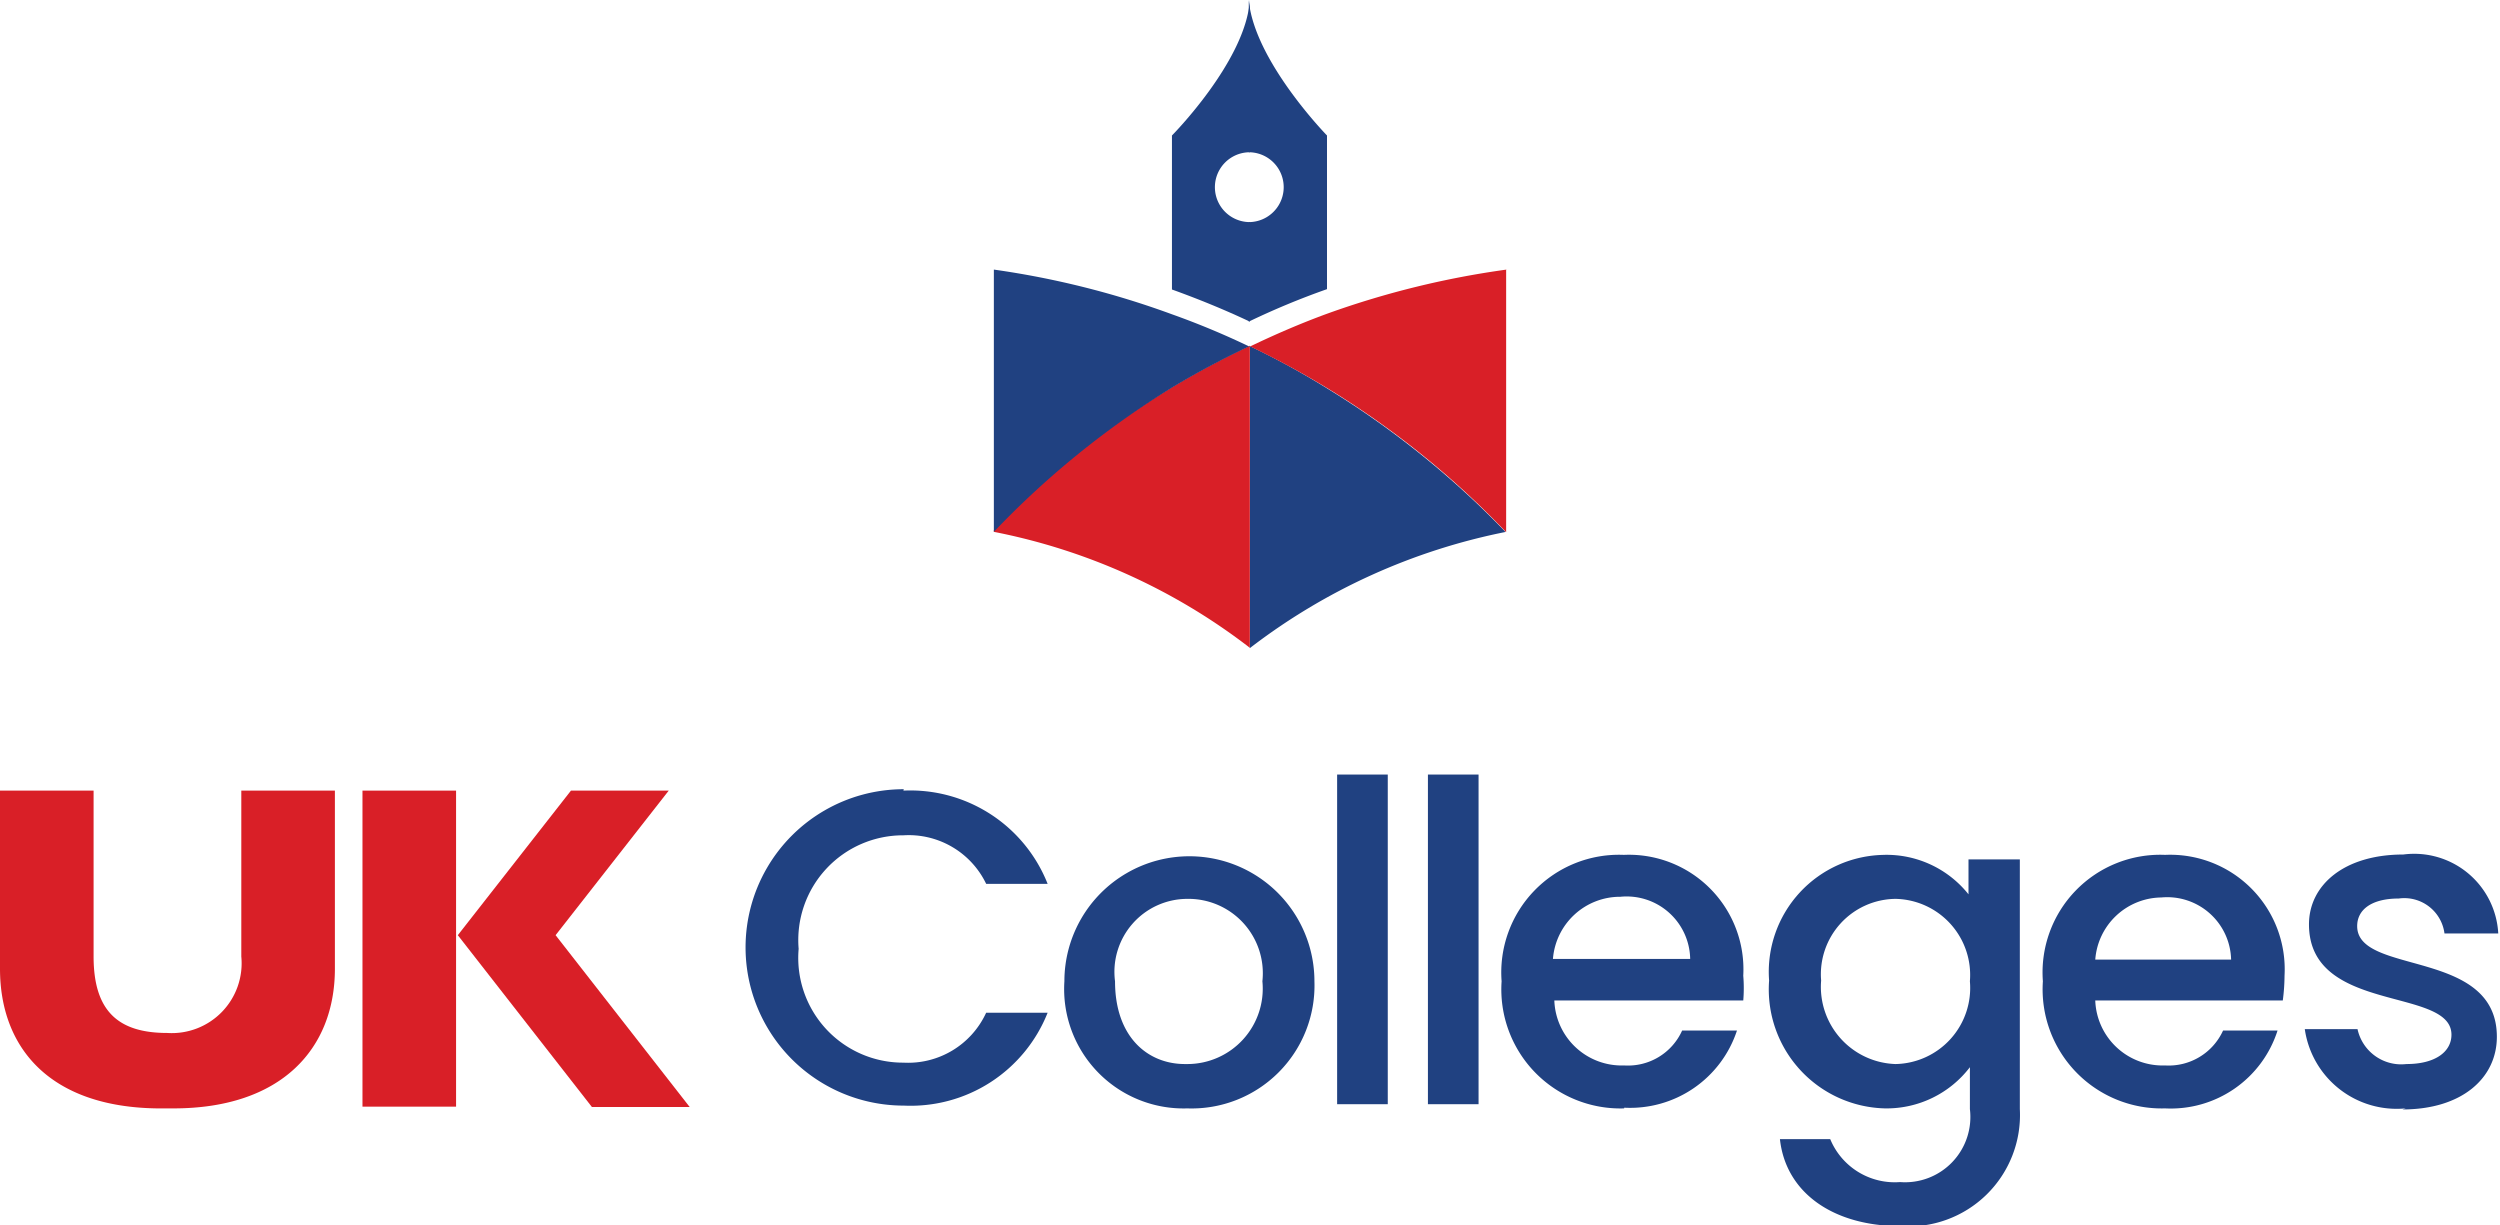
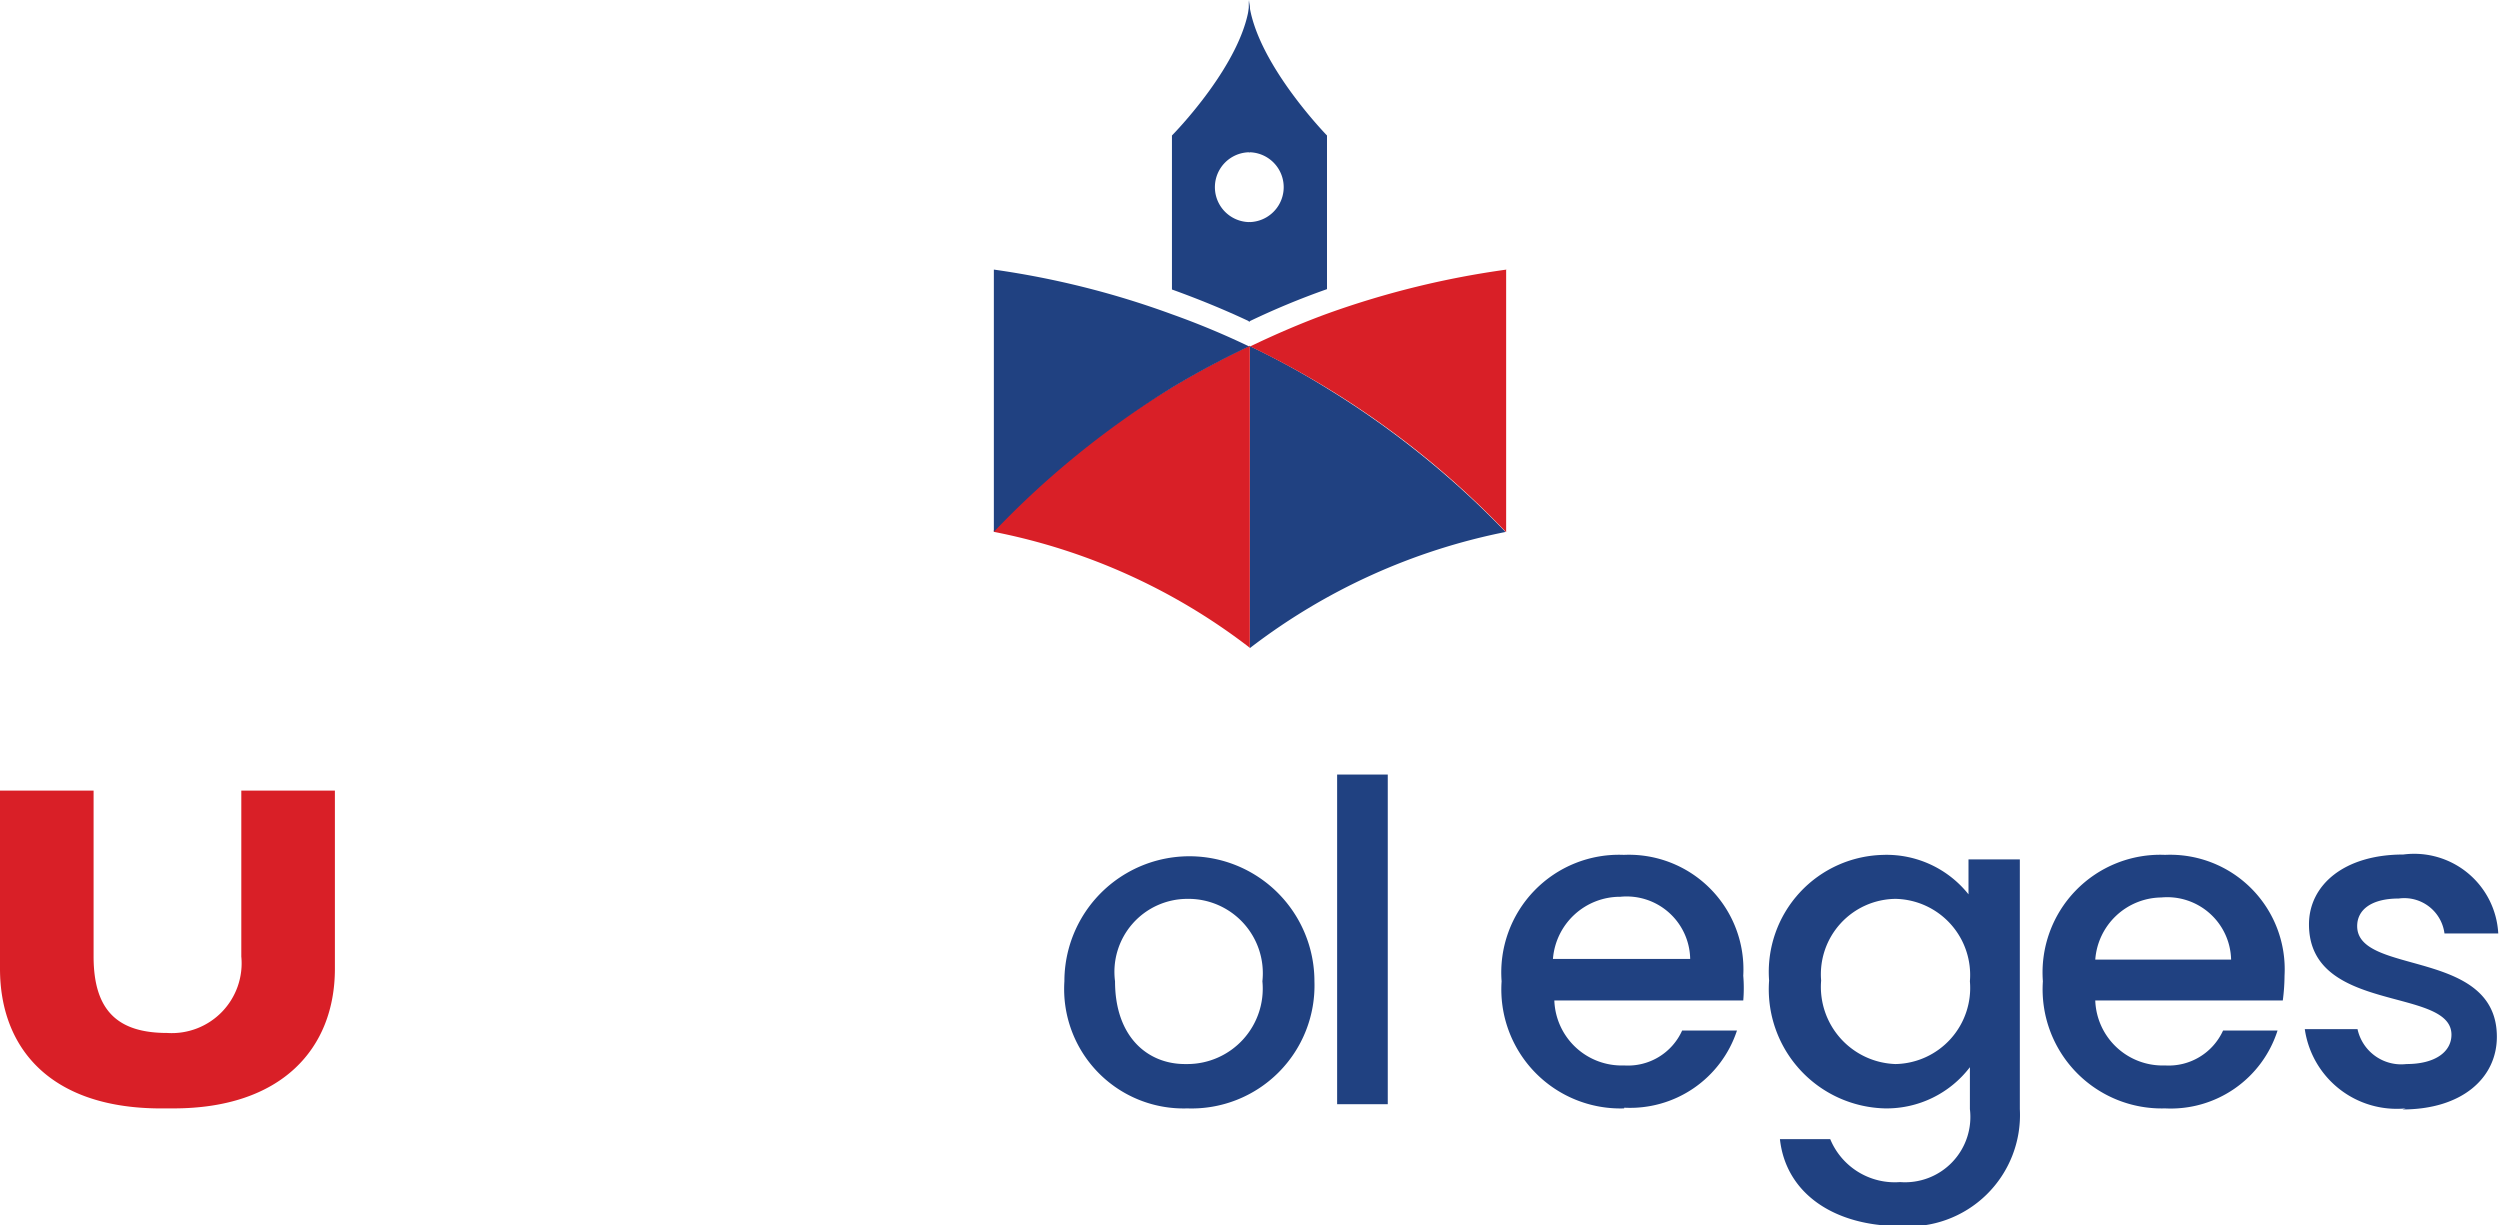
<svg xmlns="http://www.w3.org/2000/svg" viewBox="0 0 71.59 35.09">
  <defs>
    <style>.cls-1{fill:#204181;}.cls-2{fill:#d91f27;}</style>
  </defs>
  <g id="Layer_2" data-name="Layer 2">
    <g id="Layer_1-2" data-name="Layer 1">
-       <path class="cls-1" d="M25.87,22.64A4.23,4.23,0,0,1,30,25.31H28.24a2.46,2.46,0,0,0-2.37-1.39,3,3,0,0,0-3,3.25,3,3,0,0,0,3,3.26A2.46,2.46,0,0,0,28.24,29H30a4.22,4.22,0,0,1-4.12,2.66,4.53,4.53,0,0,1,0-9.06" />
      <path class="cls-1" d="M34,31.74a3.42,3.42,0,0,1-3.52-3.64,3.58,3.58,0,1,1,7.16,0A3.52,3.52,0,0,1,34,31.74m0-1.27a2.16,2.16,0,0,0,2.15-2.37A2.13,2.13,0,0,0,34,25.74a2.09,2.09,0,0,0-2.07,2.36c0,1.6.94,2.37,2,2.37" />
      <rect class="cls-1" x="38.29" y="22.18" width="1.45" height="9.44" />
-       <rect class="cls-1" x="40.89" y="22.18" width="1.45" height="9.44" />
      <path class="cls-1" d="M46.51,31.74A3.41,3.41,0,0,1,43,28.1a3.37,3.37,0,0,1,3.5-3.62,3.28,3.28,0,0,1,3.42,3.46,4.24,4.24,0,0,1,0,.71H44.51a1.93,1.93,0,0,0,2,1.86,1.7,1.7,0,0,0,1.66-1h1.57a3.22,3.22,0,0,1-3.23,2.21m-2-4.26h3.89a1.82,1.82,0,0,0-2-1.78,1.93,1.93,0,0,0-1.93,1.78" />
      <path class="cls-1" d="M53.94,24.48a3,3,0,0,1,2.43,1.13v-1h1.47v7.15a3.19,3.19,0,0,1-3.43,3.35c-1.88,0-3.27-.93-3.44-2.49h1.44a2,2,0,0,0,2,1.23,1.87,1.87,0,0,0,2-2.09V30.56a3,3,0,0,1-2.43,1.18,3.41,3.41,0,0,1-3.32-3.66,3.35,3.35,0,0,1,3.32-3.6m.3,1.26a2.16,2.16,0,0,0-2.13,2.34,2.21,2.21,0,0,0,2.13,2.39,2.18,2.18,0,0,0,2.13-2.37,2.18,2.18,0,0,0-2.13-2.36" />
      <path class="cls-1" d="M62,31.74A3.41,3.41,0,0,1,58.5,28.1,3.37,3.37,0,0,1,62,24.48a3.28,3.28,0,0,1,3.42,3.46,5.65,5.65,0,0,1-.05.71H60a1.93,1.93,0,0,0,2,1.86,1.71,1.71,0,0,0,1.66-1h1.56A3.21,3.21,0,0,1,62,31.74m-2-4.26h3.89a1.83,1.83,0,0,0-2-1.78A1.92,1.92,0,0,0,60,27.48" />
      <path class="cls-1" d="M68.89,31.74A2.66,2.66,0,0,1,66,29.47h1.51a1.28,1.28,0,0,0,1.4,1c.84,0,1.29-.36,1.29-.84,0-1.38-4.08-.59-4.08-3.16,0-1.12,1-2,2.7-2a2.41,2.41,0,0,1,2.72,2.26H70a1.16,1.16,0,0,0-1.31-1c-.78,0-1.19.32-1.19.79,0,1.42,4,.63,4,3.17,0,1.18-1,2.08-2.7,2.08" />
      <path class="cls-2" d="M2.68,22.64v4.75c0,1.58.72,2.19,2.11,2.19a2,2,0,0,0,2.12-2.19V22.64H9.59v5.1c0,2.3-1.54,4-4.62,4H4.5C1.42,31.7,0,30,0,27.74v-5.1Z" />
-       <rect class="cls-2" x="10.38" y="22.64" width="2.68" height="9.05" />
-       <polygon class="cls-2" points="13.11 26.78 16.35 22.64 19.15 22.64 15.91 26.78 19.75 31.7 16.95 31.7 13.11 26.78" />
      <path class="cls-1" d="M43.13,15.23a17.69,17.69,0,0,0-7.34,3.33V9.91A22.8,22.8,0,0,1,38,11.12a25.74,25.74,0,0,1,5.11,4.11" />
      <path class="cls-2" d="M35.79,9.92v8.63h0a17.51,17.51,0,0,0-7.33-3.32v-.05a24.46,24.46,0,0,1,7.33-5.28Z" />
      <path class="cls-1" d="M35.79,4.36V0c-.11,1.74-2.23,3.88-2.23,3.88V8.29c.75.27,1.51.58,2.23.92V6.36a1,1,0,0,1,0-2" />
      <path class="cls-1" d="M38,3.88v4.4a22,22,0,0,0-2.24.93V6.36h0a1,1,0,0,0,0-2h0V0C35.91,1.74,38,3.88,38,3.88" />
      <path class="cls-2" d="M43.13,7.71v7.53h0a25.13,25.13,0,0,0-7.33-5.32c.73-.35,1.47-.67,2.24-.95a25.35,25.35,0,0,1,5.1-1.25" />
      <path class="cls-1" d="M35.79,9.91a25,25,0,0,0-2.23,1.19,25.42,25.42,0,0,0-5.1,4.13V7.72A24.87,24.87,0,0,1,33.56,9a22.81,22.81,0,0,1,2.23.93" />
    </g>
  </g>
</svg>